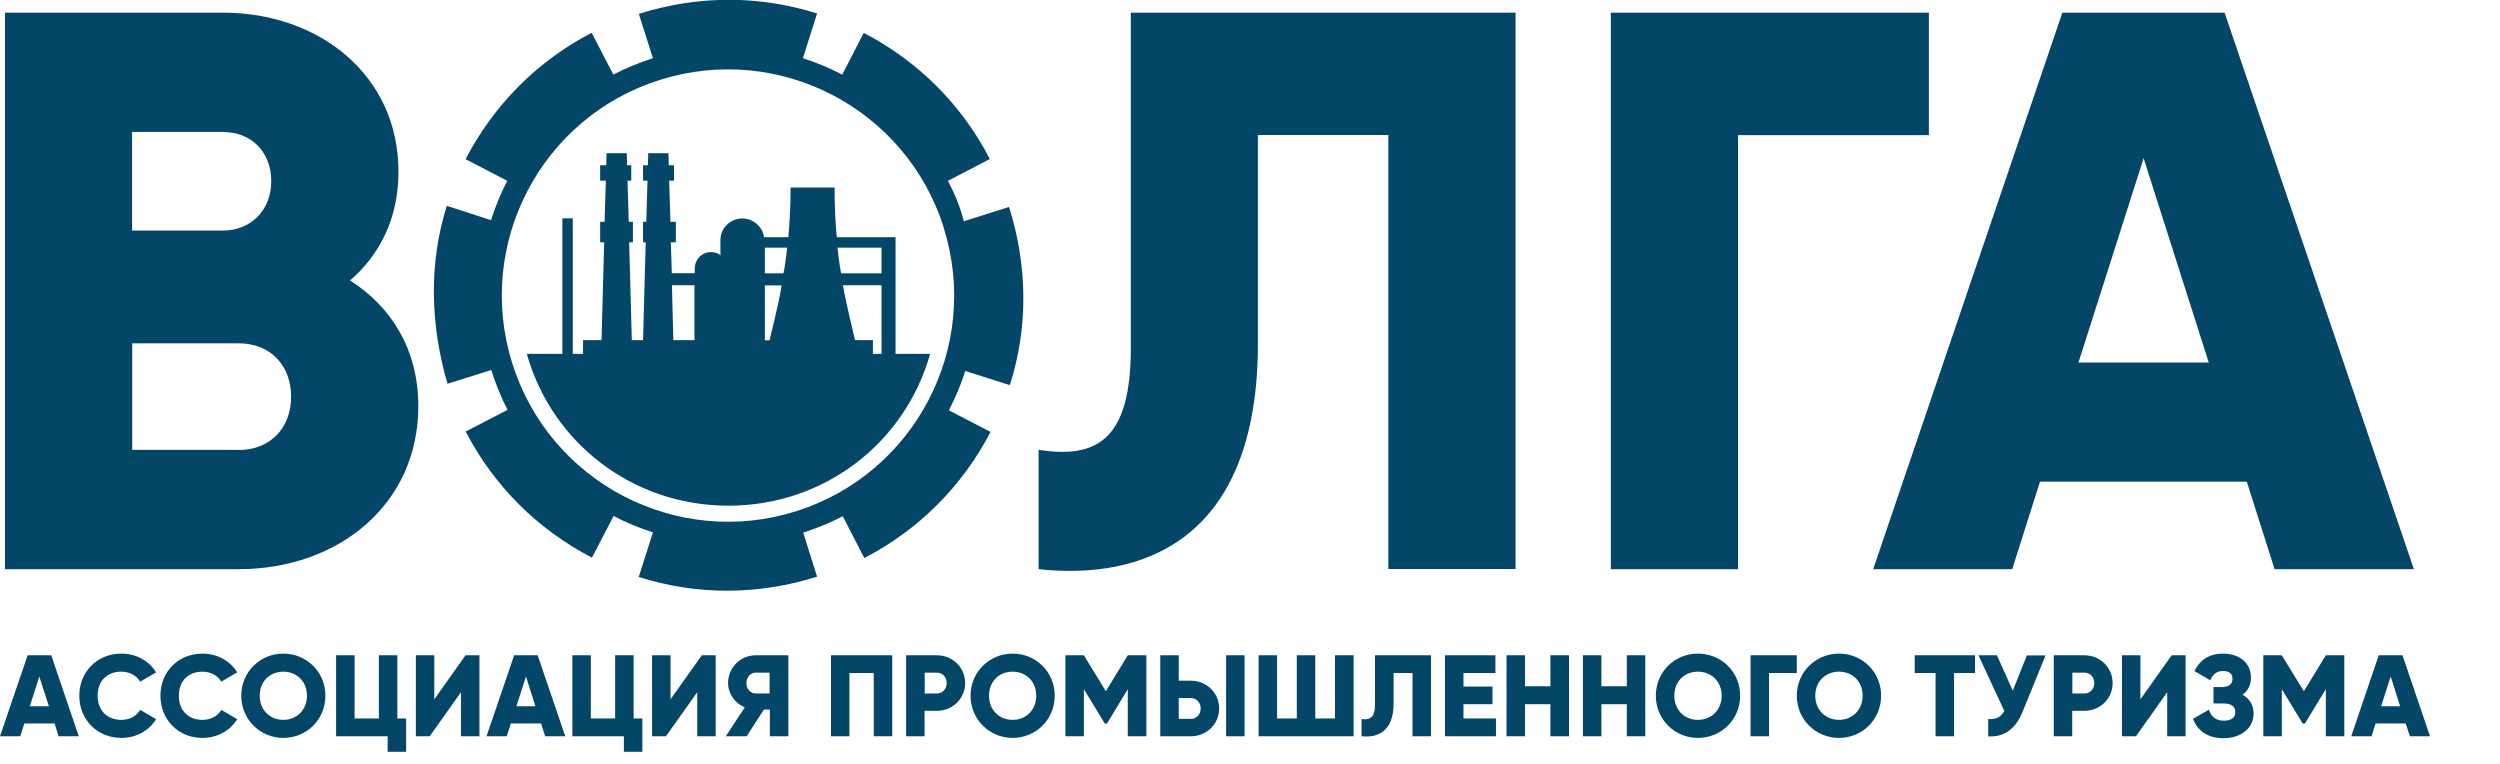
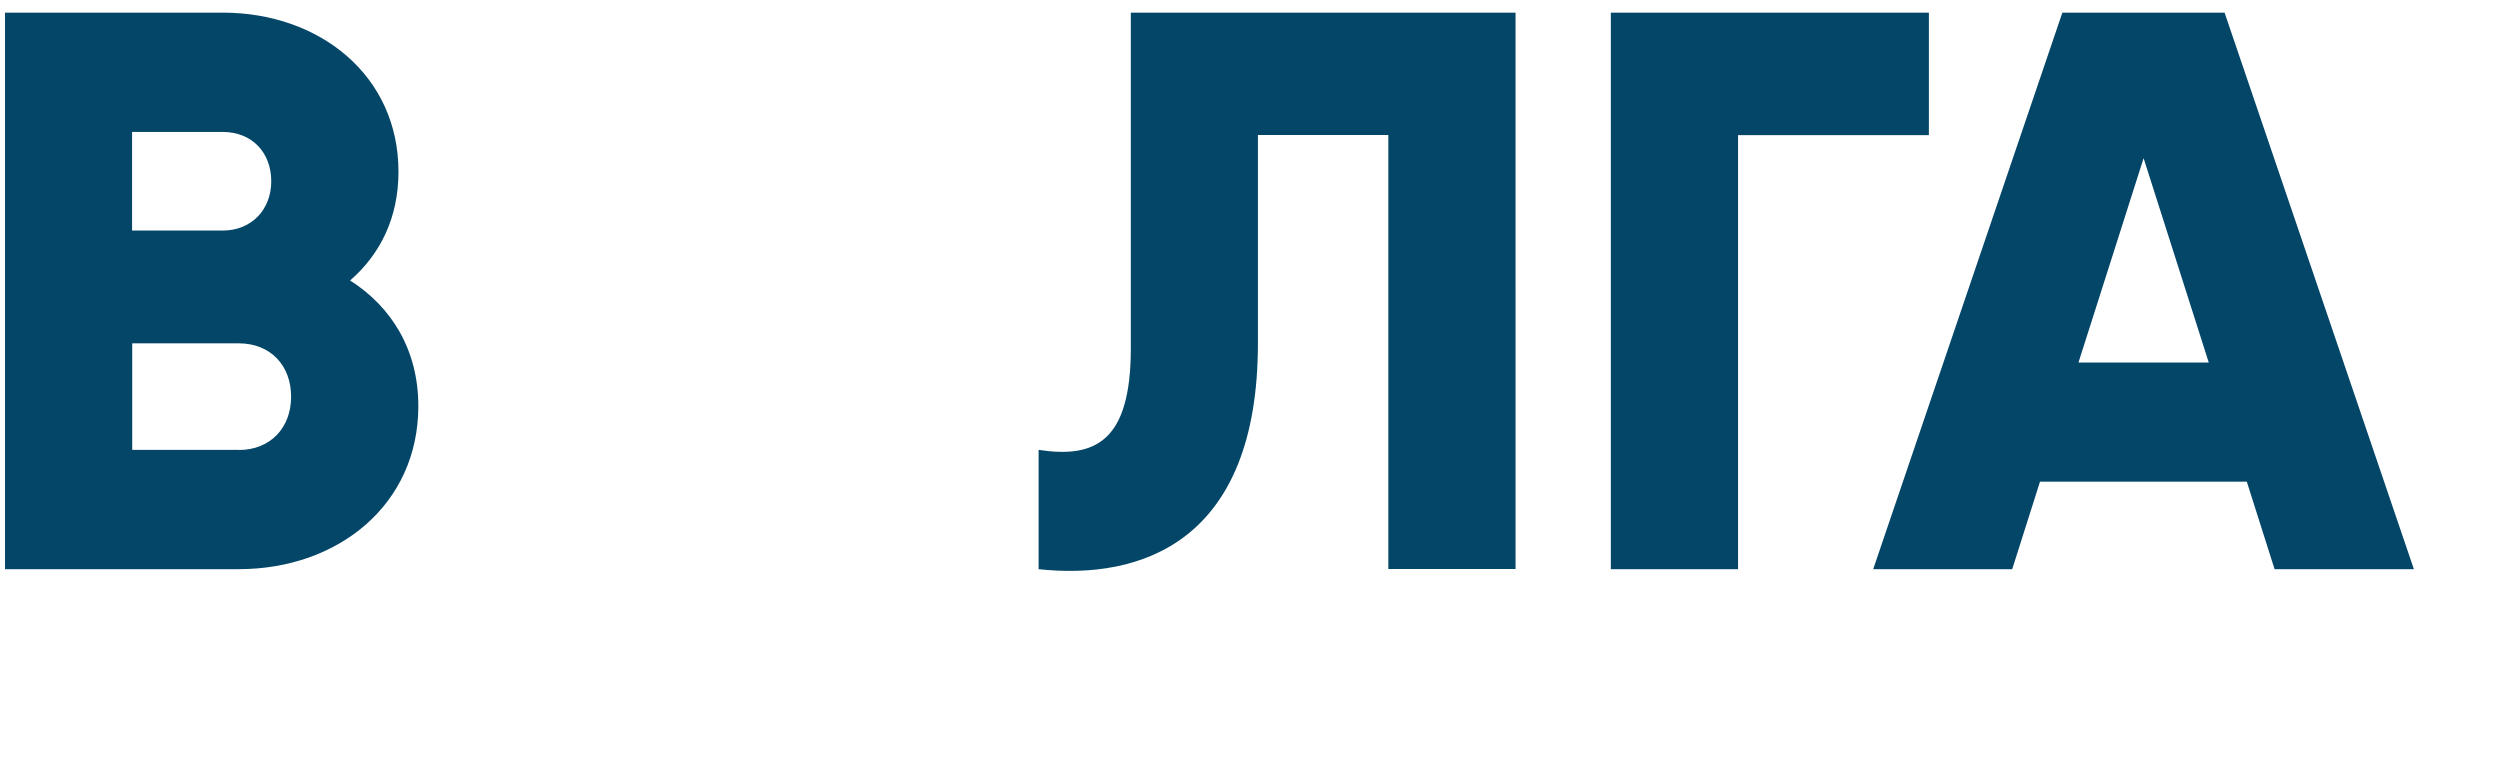
<svg xmlns="http://www.w3.org/2000/svg" id="_Слой_1" data-name="Слой_1" version="1.1" viewBox="0 0 180 55">
  <defs>
    <style> .st0 { fill: #044668; fill-rule: evenodd; } </style>
  </defs>
  <path class="st0" d="M149.65,26.1l4.69-14.71,4.69,14.71h-9.39ZM163.79,40.98h10.01L160.17.91h-11.68l-13.62,40.07h10.01l2-6.3h14.89l2,6.3ZM138.88.91h-22.9v40.07h9.16V9.73h13.74V.91ZM74.77,40.98c7.39.8,15.8-1.95,15.8-16.26v-15h9.39v31.25h9.16V.91h-27.7v24.15c0,6.7-2.52,7.96-6.64,7.33v8.59ZM17.19,32.39h-7.67v-7.67h7.67c2.29,0,3.77,1.6,3.77,3.84s-1.49,3.84-3.77,3.84ZM16.04,9.5c2.11,0,3.49,1.49,3.49,3.55s-1.44,3.55-3.49,3.55h-6.53v-7.1h6.53ZM25.2,20.2c2.18-1.89,3.49-4.52,3.49-7.84,0-6.92-5.67-11.45-12.65-11.45H.36v40.07h16.83c7.15,0,12.93-4.64,12.93-11.74,0-4.06-1.94-7.16-4.92-9.05Z" />
-   <path class="st0" d="M69.4,15.93l3.25-1.03c1.33,4.21,1.4,8.63.06,12.83l-3.21-1.02c-.31.98-.71,1.92-1.18,2.83l3,1.56c-2.04,3.92-5.19,7.06-9.09,9.08l-1.55-3.01c-.9.47-1.86.86-2.85,1.18l1,3.17h0c-4.21,1.33-8.64,1.36-12.84.02l1.02-3.21c-.97-.31-1.93-.7-2.83-1.18l-1.56,3c-3.92-2.03-7.07-5.18-9.09-9.08l3.01-1.56c-.46-.9-.85-1.86-1.17-2.87l-3.15.99c-1.23-4.21-1.37-8.62-.05-12.81l3.18,1.03c.31-.97.7-1.92,1.17-2.83l-3-1.56c2.04-3.92,5.17-7.07,9.08-9.1l1.56,3.01c.9-.47,1.86-.86,2.85-1.18l-1.01-3.17h.02s0-.03,0-.03c4.23-1.33,8.63-1.34,12.81-.02l-1.02,3.22c.97.31,1.93.71,2.83,1.18l1.55-3c3.92,2.03,7.06,5.18,9.08,9.08l-3.02,1.57c.48.91.89,1.88,1.14,2.9ZM67.95,16.38c-2.71-8.57-11.85-13.33-20.43-10.63-8.58,2.7-13.34,11.85-10.63,20.43,2.71,8.58,11.85,13.33,20.43,10.63,8.57-2.71,13.33-11.85,10.62-20.43ZM37.9,25.48h2.59v-9.76h.75v9.76h.74v-.99h1.33l.19-7.04h-.29v-1.48h.32l.09-2.96h-.41v-1.11h.44l.02-.87h1.46l.02.87h.3v1.11h-.27l.09,2.96h.3v1.48h-.27l.19,7.04h.81l.19-7.04h-.19v-1.48h.23l.09-2.96h-.32v-1.11h.35l.02-.87h1.46l.02.87h.38v1.11h-.35l.09,2.96h.39v1.48h-.36l.07,2.22h1.65v-.31c0-.67.5-1.21,1.17-1.21.27,0,.56.09.68.24v-1.11c0-.86.72-1.55,1.58-1.55.79,0,1.46.61,1.56,1.35h1.75c.1-1.11.16-2.22.16-3.58h3.17c0,1.36.05,2.47.16,3.58h4.23v8.4h2.49c-1.81,6.42-7.63,10.93-14.52,10.93s-12.71-4.51-14.52-10.93ZM63.47,20.54h-2.78c.31,1.73.66,2.96.87,3.95h1.29v.99h.62v-4.94ZM60.3,17.83c.08.74.16,1.36.26,1.85h2.91v-1.85h-3.17ZM55.07,19.68h1.34c.1-.49.19-1.11.27-1.85h-1.61v1.85ZM55.07,24.5h.34c.22-.99.57-2.22.87-3.95h-1.21v3.95ZM48.38,20.54l.1,3.95h1.52v-3.95h-1.62Z" />
-   <path class="st0" d="M171.44,50.85l.69-2.14.68,2.14h-1.36ZM173.5,53.01h1.46l-1.98-5.83h-1.71l-1.98,5.83h1.46l.29-.92h2.17l.3.92ZM168.79,47.18h-1.33l-1.58,2.59-1.59-2.59h-1.33v5.83h1.33v-3.39l1.51,2.48h.15l1.51-2.48v3.39h1.33v-5.83ZM161.49,50c.37-.28.58-.69.58-1.21,0-1.07-.85-1.73-2.01-1.73-1.08,0-1.71.54-2.06,1.26l1.14.66c.15-.36.41-.67.92-.67.48,0,.68.22.68.58s-.27.58-.79.58h-.58v1.18h.74c.56,0,.83.23.83.62s-.27.62-.83.62c-.62,0-.92-.34-1.07-.79l-1.15.66c.34.83,1.01,1.39,2.21,1.39s2.16-.68,2.16-1.77c0-.62-.3-1.09-.8-1.36ZM156.03,53.01h1.33v-5.83h-1l-2.25,3.17v-3.17h-1.33v5.83h1.01l2.25-3.17v3.17ZM150.08,49.93h-.87v-1.5h.87c.41,0,.71.33.71.75s-.3.75-.71.75ZM150.08,47.18h-2.21v5.83h1.33v-1.83h.87c1.15,0,2.04-.89,2.04-2s-.9-2-2.04-2ZM145.94,47.18l-1.02,2.55-1.14-2.55h-1.33l1.86,4.01c-.23.41-.56.63-1.16.58v1.25c1.08.06,1.93-.46,2.45-1.71l1.68-4.12h-1.34ZM142.2,47.18h-4.34v1.28h1.5v4.55h1.33v-4.55h1.51v-1.28ZM132.41,51.83c-.95,0-1.71-.69-1.71-1.74s.76-1.73,1.71-1.73,1.7.69,1.7,1.73-.76,1.74-1.7,1.74ZM132.41,53.13c1.67,0,3.03-1.32,3.03-3.04s-1.36-3.03-3.03-3.03-3.04,1.32-3.04,3.03,1.36,3.04,3.04,3.04ZM129.37,47.18h-3.33v5.83h1.33v-4.55h2v-1.28ZM122.25,51.83c-.95,0-1.7-.69-1.7-1.74s.75-1.73,1.7-1.73,1.71.69,1.71,1.73-.76,1.74-1.71,1.74ZM122.25,53.13c1.68,0,3.04-1.32,3.04-3.04s-1.36-3.03-3.04-3.03-3.03,1.32-3.03,3.03,1.36,3.04,3.03,3.04ZM117.13,47.18v2.23h-1.83v-2.23h-1.33v5.83h1.33v-2.31h1.83v2.31h1.33v-5.83h-1.33ZM111.63,47.18v2.23h-1.83v-2.23h-1.33v5.83h1.33v-2.31h1.83v2.31h1.34v-5.83h-1.34ZM105.37,51.73v-1.03h2.09v-1.27h-2.09v-.97h2.3v-1.28h-3.63v5.83h3.67v-1.28h-2.34ZM98.04,53.01c1.08.12,2.3-.28,2.3-2.37v-2.18h1.36v4.55h1.33v-5.83h-4.03v3.52c0,.97-.37,1.16-.97,1.07v1.25ZM96.12,47.18v4.55h-1.42v-4.55h-1.33v4.55h-1.42v-4.55h-1.33v5.83h6.84v-5.83h-1.33ZM84.87,51.76v-1.5h.87c.41,0,.71.33.71.75s-.3.75-.71.75h-.87ZM88.28,53.01h1.33v-5.83h-1.33v5.83ZM83.53,53.01h2.21c1.15,0,2.04-.89,2.04-2s-.89-2-2.04-2h-.87v-1.83h-1.33v5.83ZM82.54,47.18h-1.34l-1.58,2.59-1.58-2.59h-1.33v5.83h1.33v-3.39l1.51,2.48h.15l1.5-2.48v3.39h1.34v-5.83ZM72.91,51.83c-.95,0-1.7-.69-1.7-1.74s.75-1.73,1.7-1.73,1.7.69,1.7,1.73-.75,1.74-1.7,1.74ZM72.91,53.13c1.67,0,3.03-1.32,3.03-3.04s-1.36-3.03-3.03-3.03-3.03,1.32-3.03,3.03,1.36,3.04,3.03,3.04ZM67.46,49.93h-.88v-1.5h.88c.41,0,.7.33.7.75s-.3.75-.7.75ZM67.46,47.18h-2.22v5.83h1.33v-1.83h.88c1.15,0,2.04-.89,2.04-2s-.89-2-2.04-2ZM64.25,47.18h-4.42v5.83h1.33v-4.55h1.75v4.55h1.33v-5.83ZM54.41,49.93c-.37,0-.67-.33-.67-.75s.3-.75.67-.75h1v1.5h-1ZM56.75,47.18h-2.33c-1.12,0-2,.89-2,2,0,.76.49,1.45,1.2,1.75l-1.36,2.08h1.5l1.24-1.92h.43v1.92h1.33v-5.83ZM50.19,53.01h1.34v-5.83h-1l-2.25,3.17v-3.17h-1.33v5.83h1l2.25-3.17v3.17ZM45.62,51.73v-4.55h-1.33v4.55h-1.75v-4.55h-1.33v5.83h3.71v1.12h1.33v-2.4h-.62ZM37.18,50.85l.69-2.14.68,2.14h-1.36ZM39.24,53.01h1.46l-1.99-5.83h-1.69l-1.99,5.83h1.46l.29-.92h2.18l.29.92ZM33.19,53.01h1.33v-5.83h-1l-2.25,3.17v-3.17h-1.33v5.83h1l2.25-3.17v3.17ZM28.61,51.73v-4.55h-1.33v4.55h-1.75v-4.55h-1.33v5.83h3.71v1.12h1.33v-2.4h-.62ZM20.4,51.83c-.95,0-1.7-.69-1.7-1.74s.75-1.73,1.7-1.73,1.7.69,1.7,1.73-.75,1.74-1.7,1.74ZM20.4,53.13c1.68,0,3.03-1.32,3.03-3.04s-1.36-3.03-3.03-3.03-3.03,1.32-3.03,3.03,1.36,3.04,3.03,3.04ZM14.58,53.13c1.06,0,2-.53,2.5-1.35l-1.15-.67c-.25.45-.76.72-1.35.72-1.04,0-1.7-.69-1.7-1.74s.66-1.73,1.7-1.73c.58,0,1.09.27,1.35.72l1.15-.67c-.51-.83-1.43-1.35-2.5-1.35-1.76,0-3.03,1.32-3.03,3.03s1.27,3.04,3.03,3.04ZM8.74,53.13c1.07,0,2-.53,2.5-1.35l-1.15-.67c-.25.45-.76.72-1.36.72-1.03,0-1.7-.69-1.7-1.74s.67-1.73,1.7-1.73c.6,0,1.09.27,1.36.72l1.15-.67c-.51-.83-1.44-1.35-2.5-1.35-1.75,0-3.03,1.32-3.03,3.03s1.28,3.04,3.03,3.04ZM2.15,50.85l.68-2.14.69,2.14h-1.36ZM4.21,53.01h1.46l-1.98-5.83h-1.7l-1.99,5.83h1.46l.29-.92h2.18l.29.92Z" />
</svg>